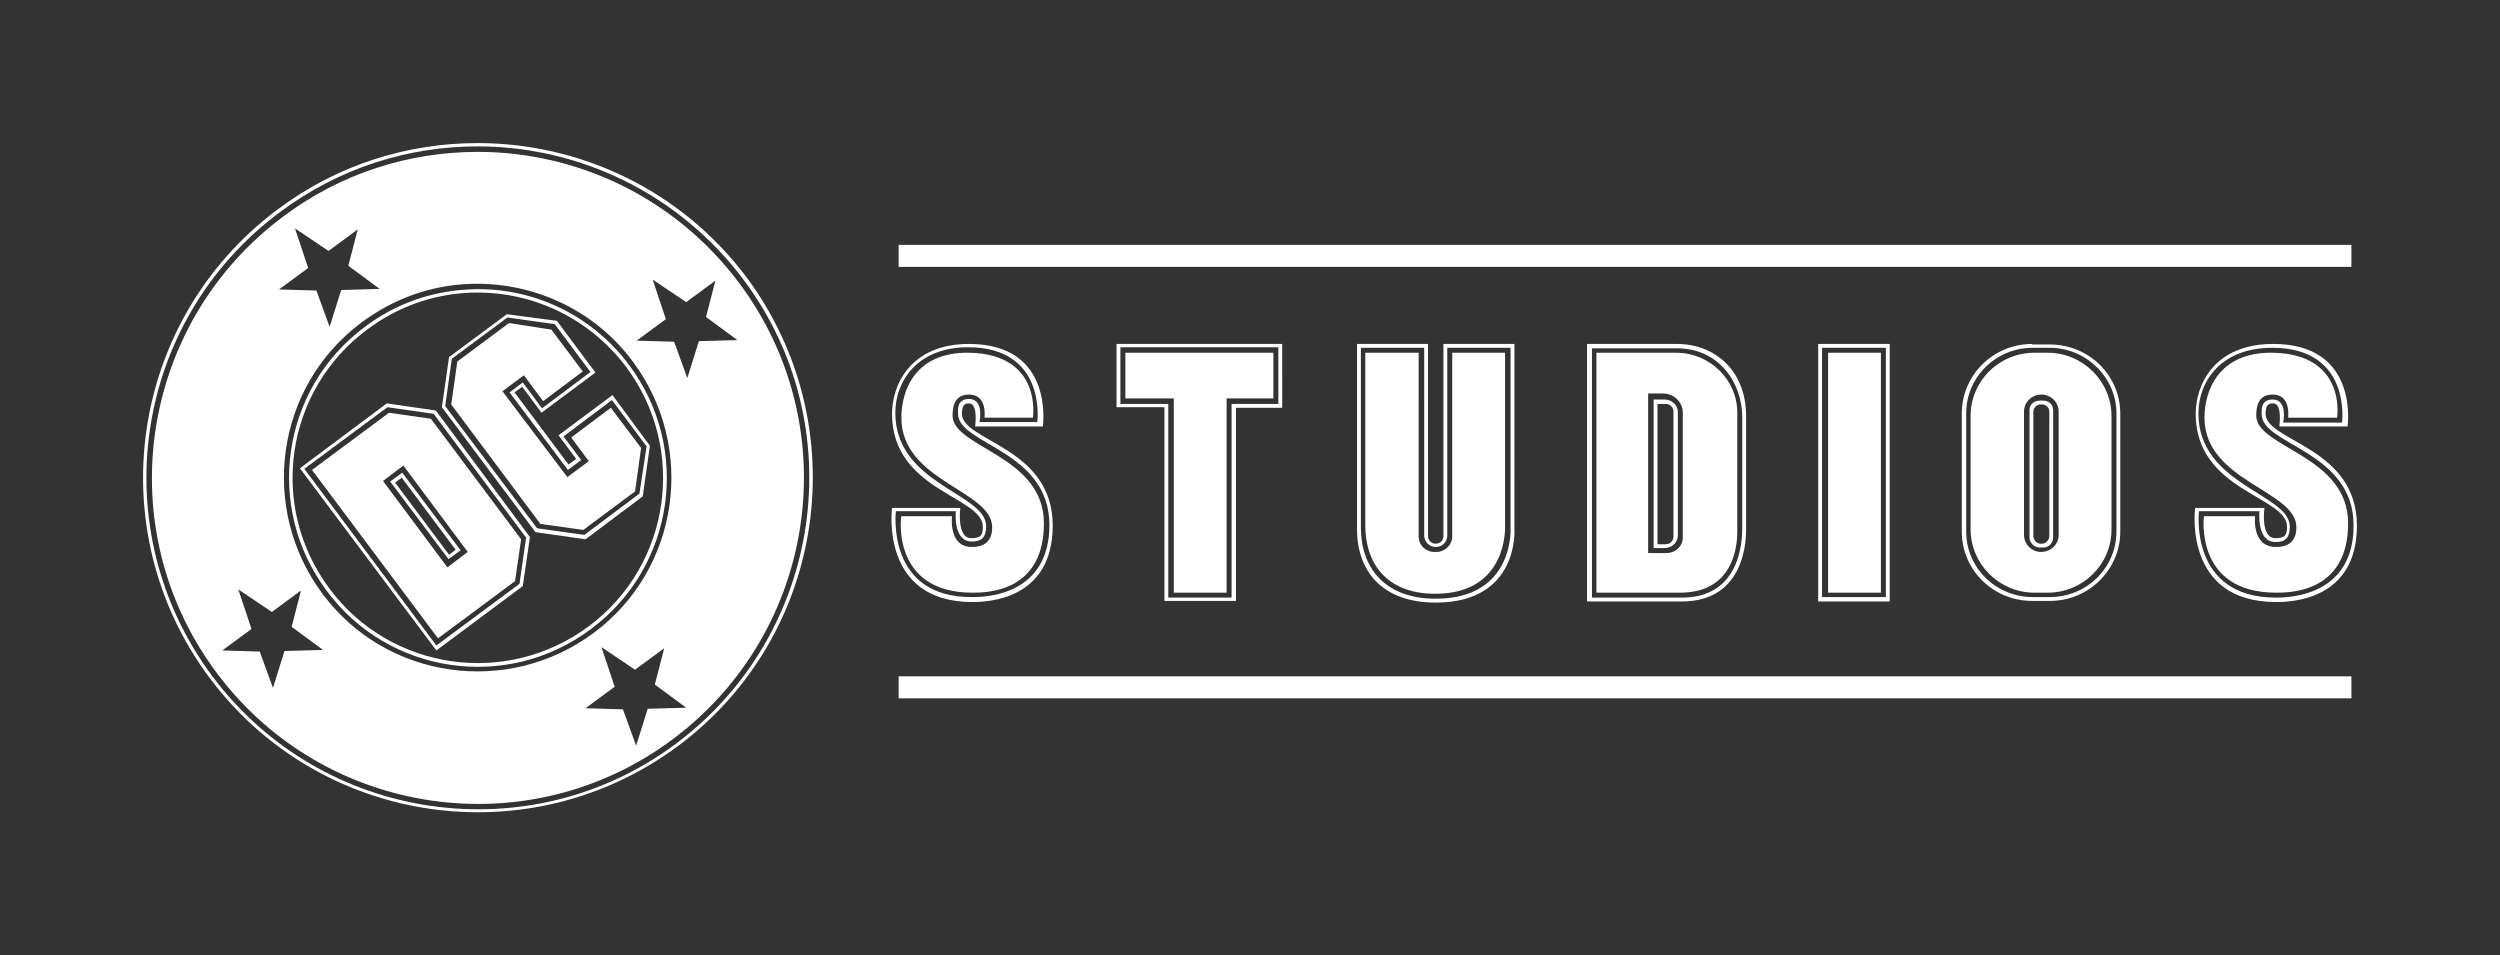
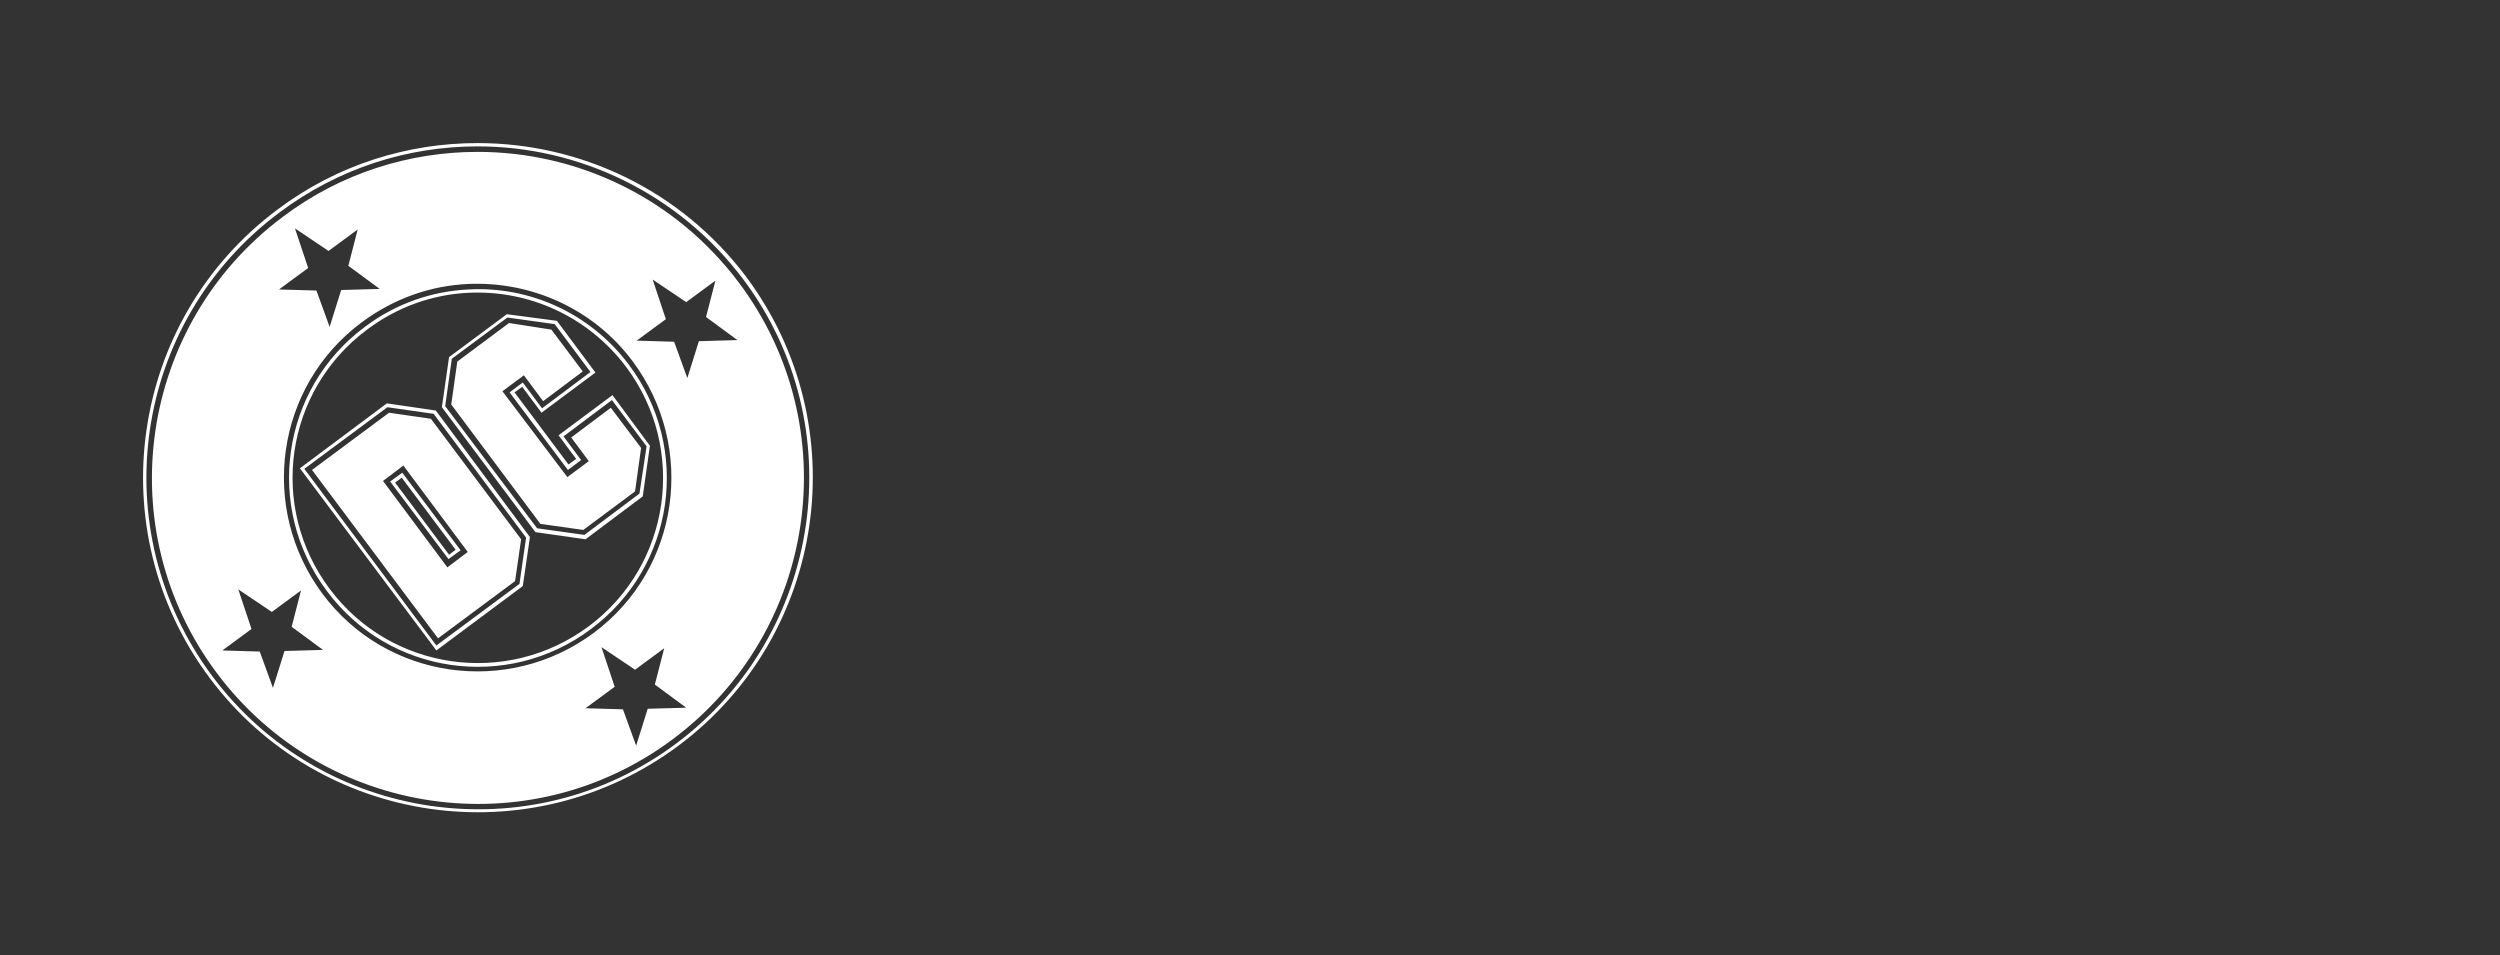
<svg xmlns="http://www.w3.org/2000/svg" xml:space="preserve" id="Uplaod_by_NICF-Nettie" x="0" y="0" style="enable-background:new 0 0 454.3 173.6" version="1.1" viewBox="0 0 454.3 173.6">
  <rect x="0" y="0" width="454.3" height="173.6" fill="#333333" stroke="none" />
  <style>.st0{fill:#fff}</style>
  <switch>
    <g>
      <g id="Editing_by_NICF-Nettie">
-         <path id="STUDIOS_1_" d="M427.3 44.5h-264v4h264v-4zm-264 82.4h264v-4h-264v4zm13.4-17.5c2.6 0 14.6-.3 14.6-13.9 0-14.3-16.5-15.3-16.5-20.3 0-1.8.7-1.9 1.3-1.9 1.7 0 1.1 4.2 1.1 4.2h12.3s2.2-15-13.4-15c-10.7 0-14 7.5-14 12.7 0 14 16.5 15 16.5 20.5 0 1.5-.3 2.1-2.1 2.1-2.7 0-2-5.5-2-5.5h-12.4s-2.3 17.1 14.6 17.1zm-13.9-16.5h10.9s-.6 5.5 2.9 5.5c2.1 0 2.6-1.1 2.6-2.8 0-6-16.5-7.5-16.5-20.6 0-5.8 4.1-11.9 13.2-11.9 14.4 0 12.6 13.6 12.6 13.6H178s.9-4.2-1.9-4.2c-2.3 0-2 2.1-2 2.7 0 5.6 16.6 6.6 16.6 20.2 0 12.7-11.4 13.1-13.9 13.1-15.9.2-14-15.6-14-15.6zm206-18.4v23.1c0 1 .8 1.9 1.9 1.9h.6c1 0 1.8-.8 1.8-1.9V74.5c0-1-.8-1.7-1.8-1.7h-.6c-1.1 0-1.9.7-1.9 1.7zm2.3-1c.7 0 1.3.6 1.3 1.3v22.6c0 .7-.6 1.4-1.3 1.4h-.3c-.7 0-1.3-.7-1.3-1.4V74.8c0-.7.6-1.3 1.3-1.3h.3zm-82.7-11v46.8h17.2c11 0 11.7-10.2 11.7-13V75.6c0-8.2-5.6-13.1-12.6-13.1h-16.3zm28.2 13.3v20.1c0 2.8-.5 12.7-11 12.7h-16.3V63.3h15.5c7.5 0 11.8 6.2 11.8 12.5zm-70-13.3v33.7c0 7.4 4.4 13.3 14.3 13.3 15.2 0 14.3-13.3 14.3-13.3V62.5h-12.9v34.9c0 .8-.6 1.4-1.4 1.4-.8 0-1.4-.6-1.4-1.4V62.5h-12.9zm14.3 36.9c1.2 0 2.1-.9 2.1-2.1V63.2h11.5v32.7s.8 12.9-13.6 12.9c-9.4 0-13.6-5.8-13.6-12.9V63.2h11.5v34.1c0 1.1.9 2.1 2.1 2.1zm-3.1-1.9V64.1h-9.7v31.4c0 6.9 3.9 12.4 12.7 12.4 13.4 0 12.7-12.4 12.7-12.4V64.1h-9.6v33.4c0 1.5-1.3 2.8-2.9 2.8h-.3c-1.6 0-2.9-1.2-2.9-2.8zm141.1-5.2s-2.3 17.1 14.7 17.1c2.7 0 14.7-.3 14.7-13.9 0-14.3-16.6-15.3-16.6-20.3 0-1.8.7-1.9 1.4-1.9 1.7 0 1.1 4.2 1.1 4.2h12.4s2.2-15-13.5-15c-10.8 0-14.1 7.5-14.1 12.7 0 14 16.6 15 16.6 20.5 0 1.5-.3 2.1-2.1 2.1-2.8 0-2-5.5-2-5.5h-12.6zm14.6 6.2c2.1 0 2.6-1.1 2.6-2.8 0-6-16.6-7.5-16.6-20.6 0-5.8 4.1-11.9 13.4-11.9 14.5 0 12.7 13.6 12.7 13.6h-10.7s.9-4.2-1.9-4.2c-2.3 0-2 2.1-2 2.7 0 5.6 16.7 6.6 16.7 20.2 0 12.7-11.5 13.1-14.1 13.1-15.9 0-14-15.7-14-15.7h11s-.6 5.6 2.9 5.6zm-3.7-4.7h-9.3s-1.8 13.9 13.1 13.9c2.5 0 13.1 0 13.1-12.6 0-12.4-16.7-13.7-16.7-19.6 0-1.9.5-3.8 3-3.8 3.4 0 2.8 4.2 2.8 4.2h8.9s1.8-11.5-11.6-11.8c-10-.2-12.5 7-12.5 11.8 0 11.6 16.7 13.2 16.7 19.9 0 2.8-1.7 3.6-3.7 3.6-4.5 0-3.8-5.6-3.8-5.6zm-40.1-29.7c-6.4 0-11.6 5.1-11.6 11.5v20.6c0 6.3 5.2 11.5 11.6 11.5h2.4c6.4 0 11.6-5.1 11.6-11.5V75.6c0-6.3-5.2-11.5-11.6-11.5h-2.4zm4.4 10.7v22.4c0 1.7-1.4 3.1-3.2 3.1-1.7 0-3.1-1.4-3.1-3.1V74.8c0-1.7 1.4-3.1 3.2-3.1 1.7 0 3.1 1.4 3.1 3.1zm-30.7 34.5V62.5h-13v46.8h13zm-12.3-46.1h11.6v45.3h-11.6V63.2zm-117.8 44.5h9.6V72.4h8.5v-8.3h-26.9v8.3h8.8v35.3zm102.4-11.1V75c0-6-5-10.9-11.1-10.9h-14.5v43.6h15.2c9.7 0 10.4-8.4 10.4-11.1zm-12.9 3.9h-3.3v-29h2.7c2 0 3.6 1.6 3.6 3.5v22.5c.1 1.7-1.3 3-3 3zm-.3-27.9h-2v27h2c1.3 0 2.4-1 2.4-2.3V74.9c0-1.3-1.1-2.3-2.4-2.3zm1.6 24.9c0 .8-.6 1.4-1.4 1.4h-1.5V73.4h1.5c.8 0 1.4.6 1.4 1.4v22.7zm28.1 10.2h9.6V64.1h-9.6v43.6zm37.1-45.2c-7.1 0-12.8 5.7-12.8 12.6v21.5c0 7 5.7 12.6 12.8 12.6h3.2c7.1 0 12.8-5.7 12.8-12.6V75.2c0-7-5.7-12.6-12.8-12.6h-3.2zm15.3 12.6v21.5c0 6.6-5.4 11.9-12.1 11.9h-3.1c-6.7 0-12.1-5.3-12.1-11.9V75.1c0-6.6 5.4-11.9 12.1-11.9h3.1c6.6 0 12.1 5.4 12.1 11.9zm-207.9 32.6c2.5 0 13 0 13-12.6 0-12.4-16.6-13.7-16.6-19.6 0-1.9.5-3.8 3-3.8 3.4 0 2.8 4.2 2.8 4.2h8.8s1.8-11.5-11.5-11.8c-10-.2-12.4 7-12.4 11.8 0 11.6 16.5 13.2 16.5 19.9 0 2.8-1.7 3.6-3.7 3.6-4.3 0-3.6-5.6-3.6-5.6h-9.2c-.1 0-1.9 13.9 12.9 13.9zm47.9 1.6V74.1h8.4V62.5h-30.1V74h8.7v35.2h13zm-21-35.9V63.1h28.7v10.3h-8.5v35.2h-11.5V73.4h-8.7z" class="st0" />
        <path id="Logo_1_" d="M86.8 26c-12.7 0-25.5 3.9-36.4 12.1C23.5 58.2 18 96.3 38.1 123.2s58.2 32.4 85.2 12.3c26.9-20.1 32.4-58.2 12.3-85.2-12-15.9-30.3-24.3-48.8-24.3zm0 .6c18.3 0 36.4 8.4 48.3 24.2 19.9 26.6 14.4 64.4-12.2 84.3-26.6 19.9-64.4 14.4-84.3-12.2-19.9-26.7-14.5-64.4 12.2-84.3 10.8-8.1 23.4-12 36-12zm0 1c-12.3 0-24.8 3.8-35.4 11.8-26.2 19.6-31.6 56.7-12 82.9 19.6 26.2 56.7 31.6 82.9 12 26.2-19.6 31.6-56.7 12-82.9-11.7-15.6-29.5-23.8-47.5-23.8zM53.6 41.5l6.1 4.1 5.3-3.9-1.7 6.6 5.7 4.2-7 .2-2.1 6.7-2.4-6.6-6.8-.2 5.3-3.9-2.4-7.2zm65 9.3 6.1 4.1L130 51l-1.7 6.6 5.7 4.2-7 .2-2.1 6.7-2.4-6.6-6.8-.2L121 58l-2.4-7.2zm-33.5.8c11.3-.5 22.7 4.4 29.9 14.1 11.6 15.6 8.5 37.7-7.1 49.3s-37.7 8.5-49.3-7.1-8.5-37.7 7.1-49.3c5.9-4.4 12.6-6.7 19.4-7zm.1 1c-6.6.3-13.2 2.5-18.9 6.8-15.2 11.3-18.3 32.8-6.9 48 11.3 15.2 32.8 18.3 48 6.9 15.2-11.3 18.3-32.8 6.9-48-7.1-9.5-18.2-14.3-29.1-13.7zm0 .6c10.8-.5 21.6 4.2 28.6 13.5 11.1 14.9 8.1 36-6.8 47.1-14.9 11.1-36 8.1-47.1-6.8-11.2-15-8.1-36 6.8-47.1 5.6-4.2 12-6.4 18.5-6.7zm6.9 3.9-10.5 7.8-1.3 9.1 17 22.7 9.1 1.3 10.4-7.8 1.3-9.2-6.8-9.2-9.8 7.3 3.2 4.3-1.4 1-9.8-13.1 1.4-1 3.5 4.7 9.8-7.3-7-9.4-9.1-1.2zm.1.6 8.6 1.2 6.5 8.7-8.8 6.6-3.5-4.7-2.4 1.8 10.6 14.1 2.4-1.8-3.2-4.3 8.8-6.6 6.3 8.4-1.3 8.6-10 7.5-8.6-1.2-16.7-22.2 1.2-8.6 10.1-7.5zm.3 1-9.4 7-1.1 7.8 16.2 21.7 7.8 1.1 9.4-7 1.1-7.9-5.5-7.3-7.2 5.4 3.2 4.3-3.9 2.9-11.8-15.6 3.9-2.9 3.5 4.7 7.2-5.4-5.7-7.6-7.7-1.2zM70.3 73.3 54.5 85.1l24.8 33.1L95 106.5l1.3-8.9-17.1-23-8.9-1.3zm.1.7 8.4 1.2 16.8 22.5-1.2 8.4-15.1 11.2-24-32.1L70.4 74zm.3 1-14 10.4L79.6 116l14-10.4 1.1-7.6-16.4-21.9-7.6-1.1zm2.6 9.6L85 100.3l-3.7 2.8-11.7-15.7 3.7-2.8zm-.2 1.3-2.2 1.6 10.6 14.1 2.2-1.6-10.6-14.1zm-.1.9 9.8 13.1-1.2.9-9.8-13.1 1.2-.9zm-29.7 20.3 6.1 4.1 5.3-3.9-1.7 6.6 5.7 4.2-7 .2-2.1 6.7-2.4-6.6-6.8-.2 5.3-3.9-2.4-7.2zm66 10.5 6.1 4.1 5.3-3.9-1.7 6.6 5.7 4.2-7 .2-2.1 6.7-2.4-6.6-6.8-.2 5.3-3.9-2.4-7.2z" class="st0" />
      </g>
    </g>
  </switch>
</svg>